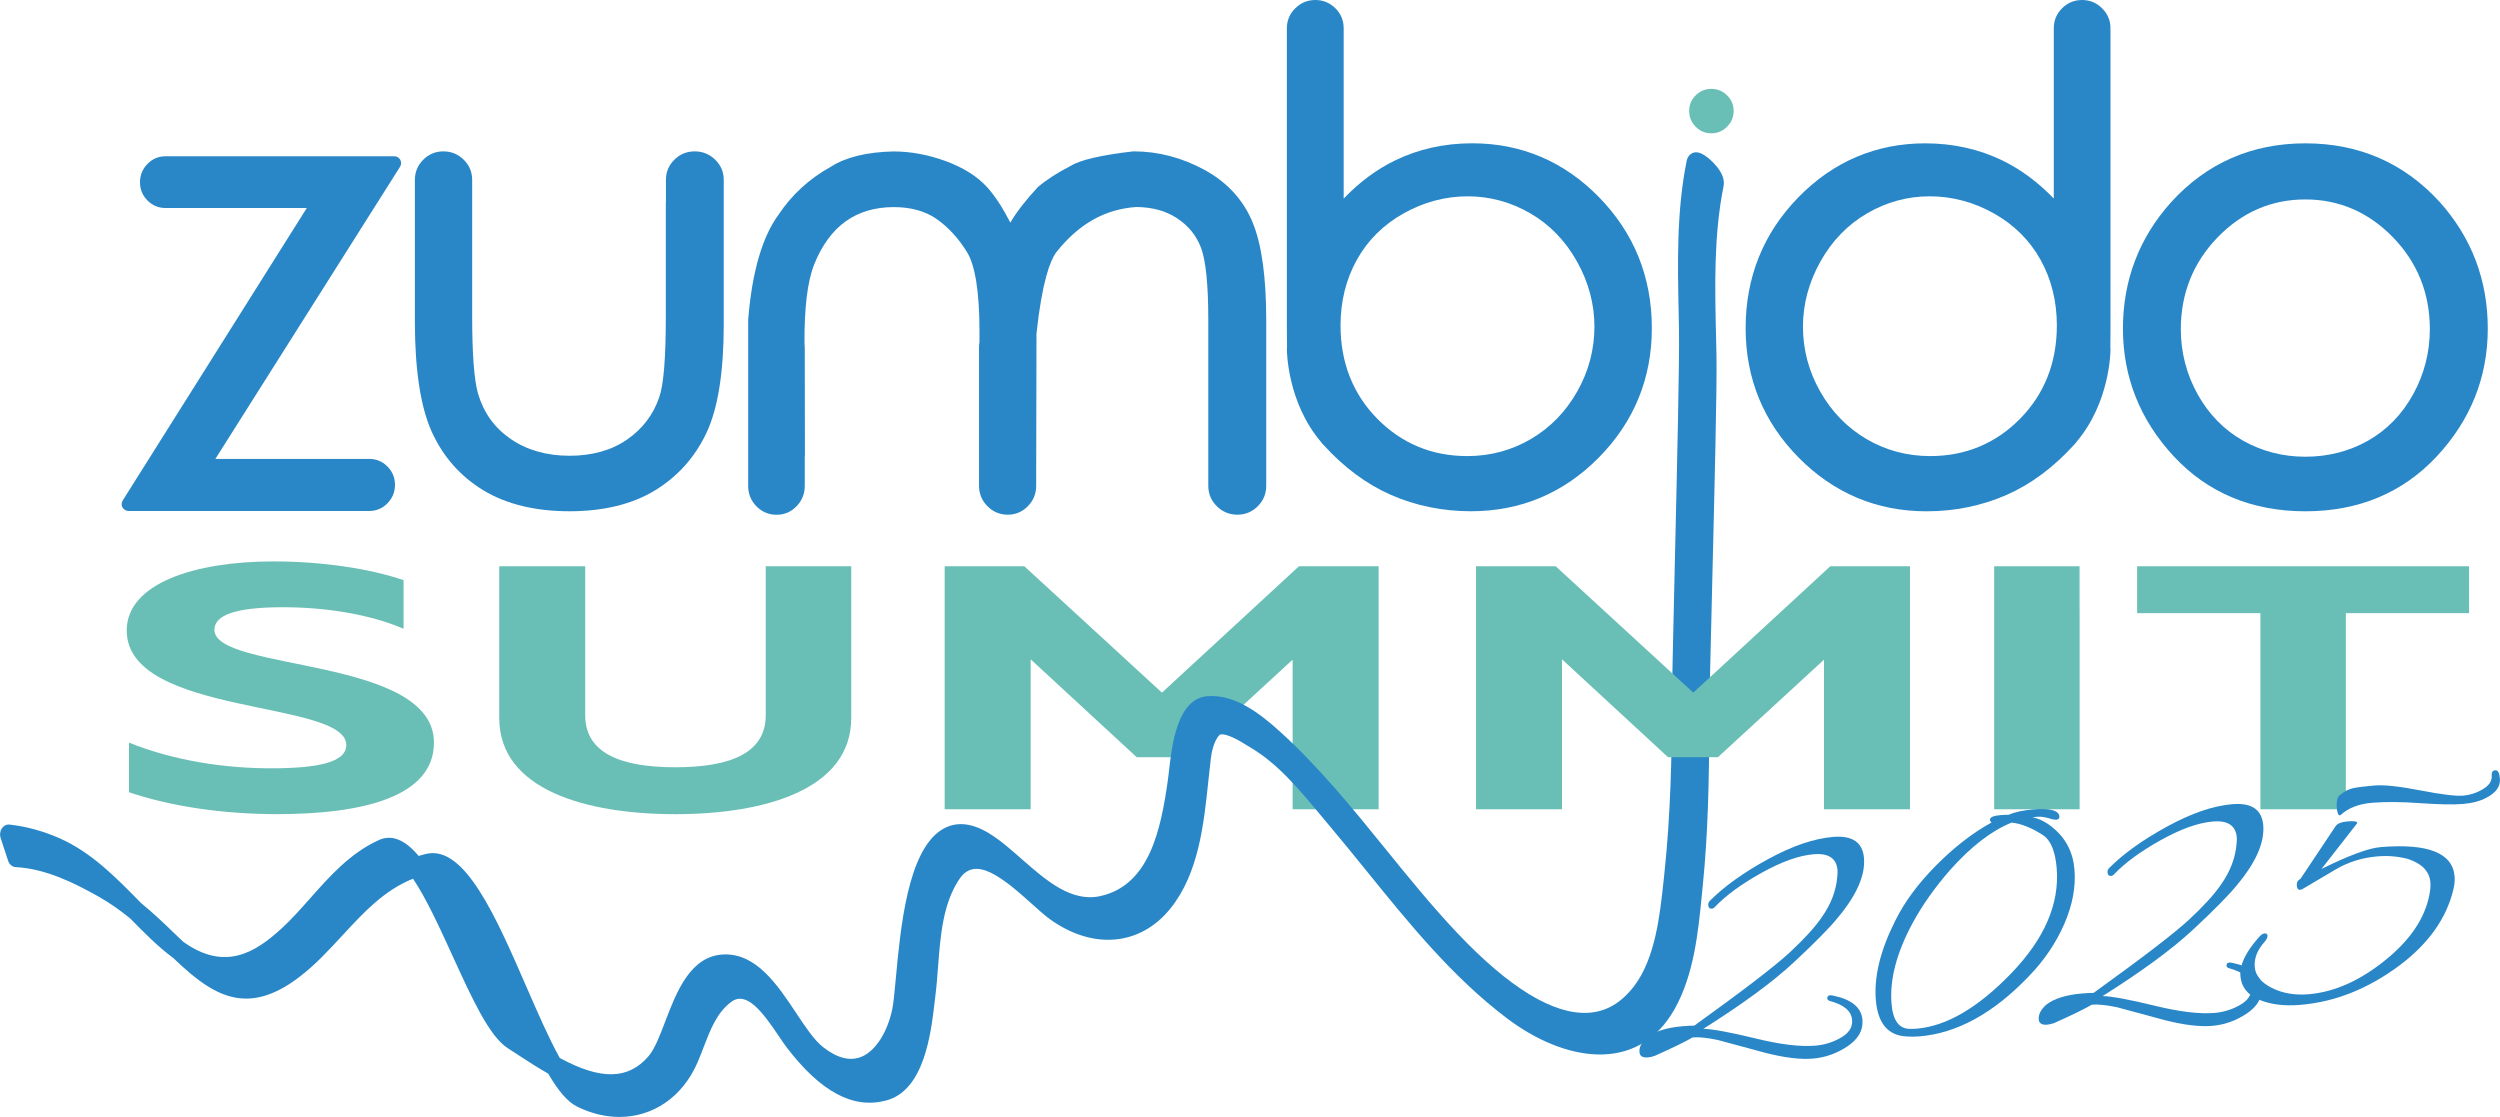
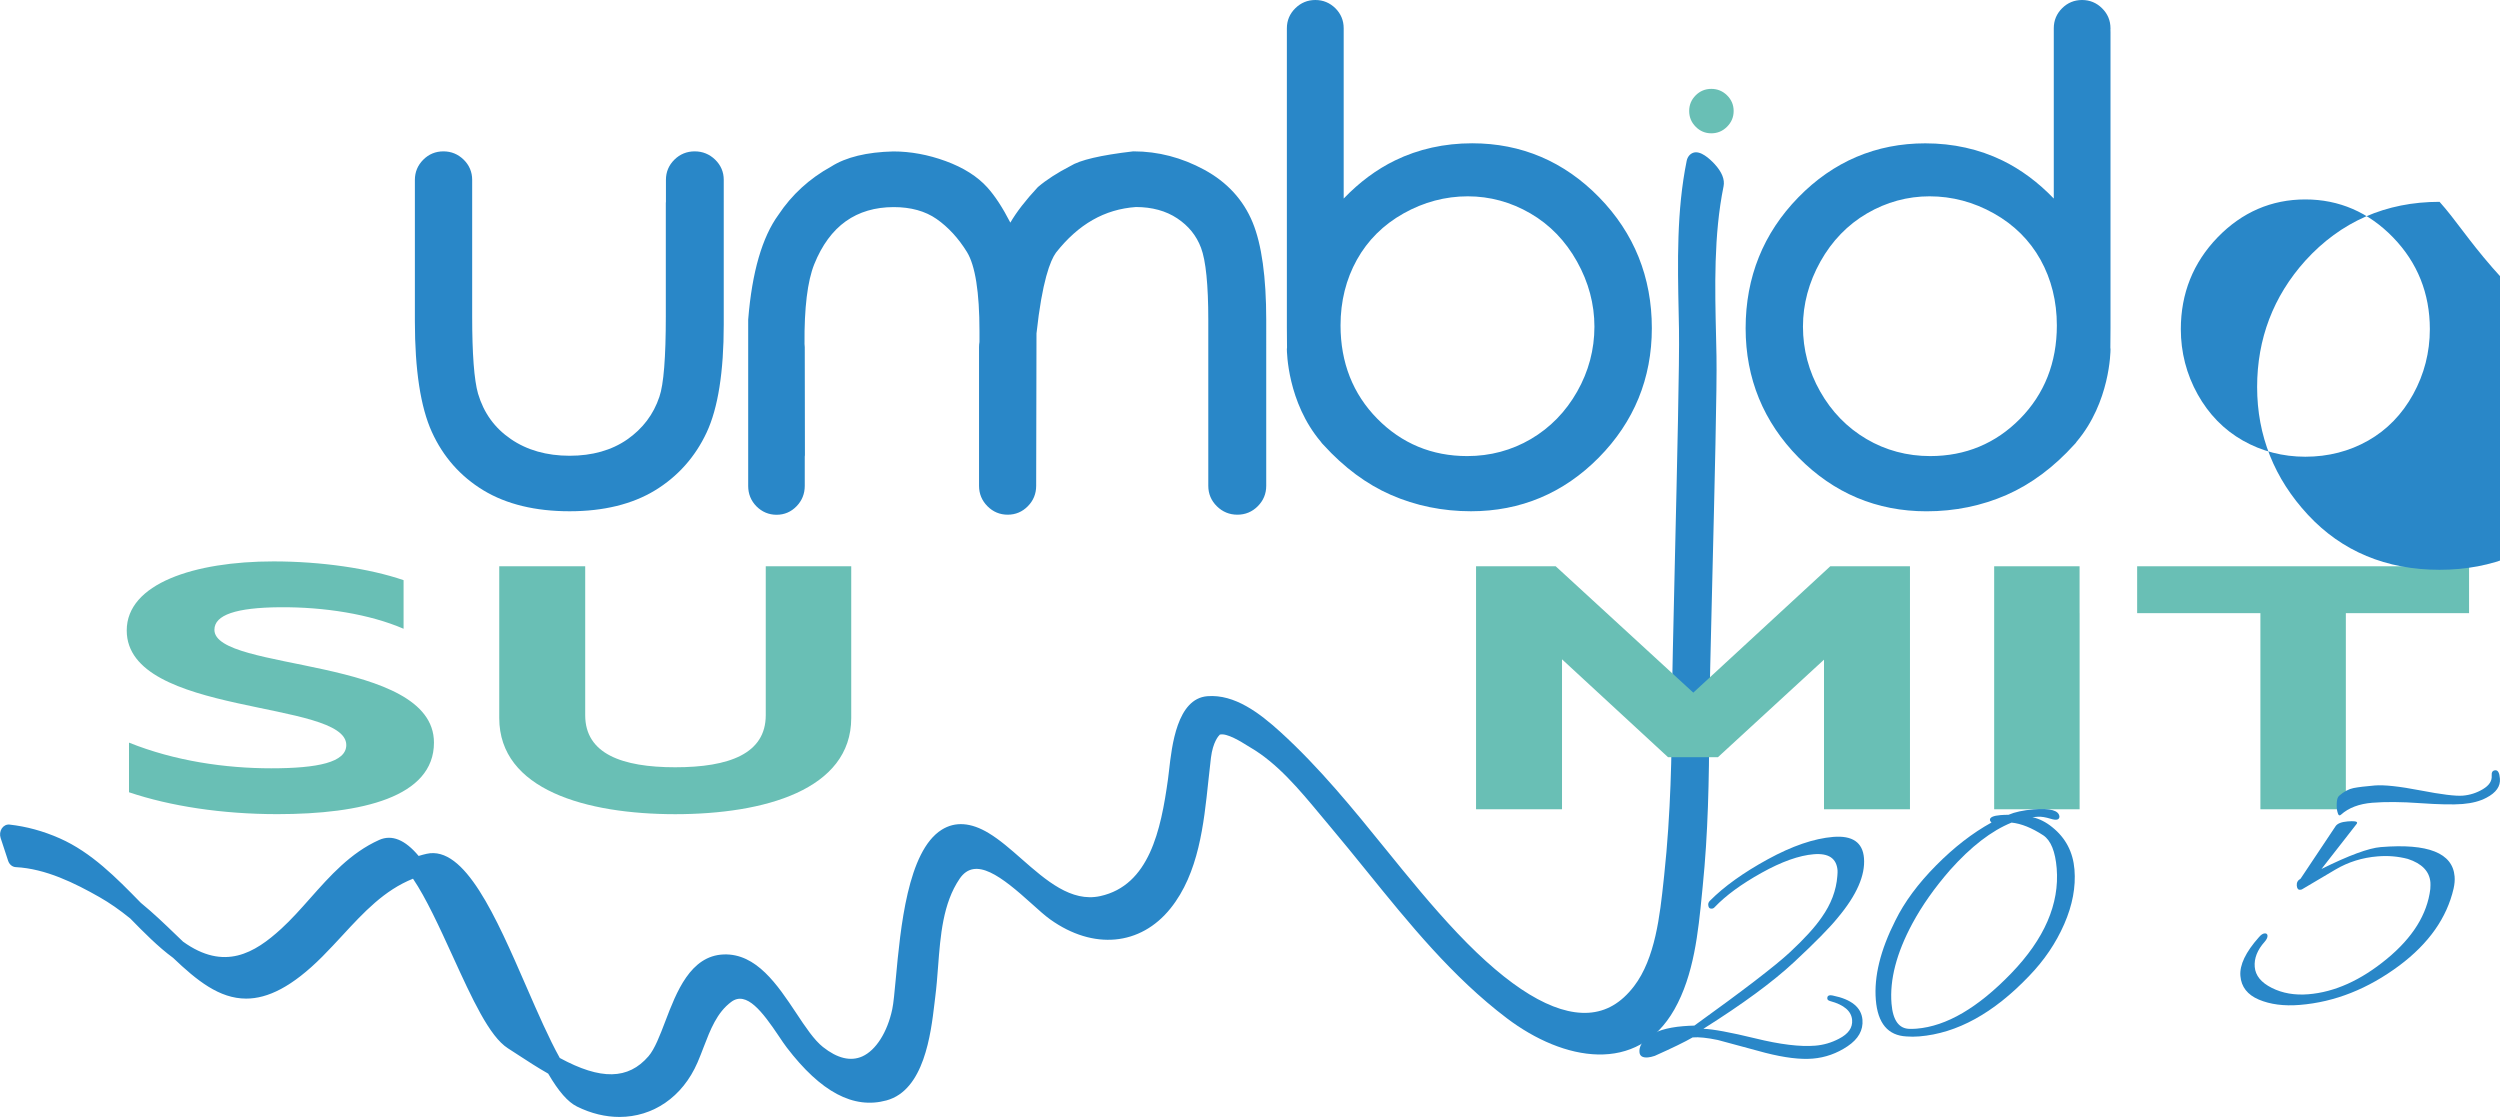
<svg xmlns="http://www.w3.org/2000/svg" xmlns:xlink="http://www.w3.org/1999/xlink" version="1.1" id="Camada_1" x="0px" y="0px" viewBox="0 0 626.15 279.75" style="enable-background:new 0 0 626.15 279.75;" xml:space="preserve">
  <style type="text/css"> .st0{clip-path:url(#SVGID_00000098905270925189693540000004270428330322660765_);fill:#69BFB5;} .st1{clip-path:url(#SVGID_00000098905270925189693540000004270428330322660765_);fill:#2987C8;} </style>
  <g>
    <defs>
      <rect id="SVGID_1_" x="-81.71" y="-151.58" width="841.89" height="595.28" />
    </defs>
    <clipPath id="SVGID_00000162349830617619958010000001129406262030739339_">
      <use xlink:href="#SVGID_1_" style="overflow:visible;" />
    </clipPath>
    <path style="clip-path:url(#SVGID_00000162349830617619958010000001129406262030739339_);fill:#69BFB5;" d="M68.49,140.61 c11.92,0,23.98,1.74,32.59,4.7v12.17c-8.47-3.65-19.81-5.48-31.01-5.39c-10.91,0.09-16.37,1.91-16.37,5.65 c0,10.52,54.99,6.61,54.99,28.26c0,13.65-18.09,17.91-39.19,17.91c-13.93,0-26.85-2-37.19-5.48V186 c11.49,4.61,24.12,6.43,35.61,6.43c11.63,0,18.81-1.48,18.81-5.83c0-11.39-54.99-7.13-54.99-28.69 C31.73,146.17,48.67,140.61,68.49,140.61" />
    <path style="clip-path:url(#SVGID_00000162349830617619958010000001129406262030739339_);fill:#69BFB5;" d="M213.2,141.83v38 c0,18-21.82,24.09-44.08,24.09s-44.08-6.09-44.08-24.09v-38h21.53v37.3c0,9.65,9.19,13.04,22.54,13.04 c13.5,0,22.68-3.39,22.68-13.04v-37.3H213.2z" />
-     <polygon style="clip-path:url(#SVGID_00000162349830617619958010000001129406262030739339_);fill:#69BFB5;" points="345.29,141.83 345.29,202.69 323.75,202.69 323.75,165.22 297.19,189.65 284.7,189.65 258.14,165.13 258.14,202.69 236.6,202.69 236.6,141.83 256.56,141.83 291.02,173.48 325.33,141.83 " />
    <polygon style="clip-path:url(#SVGID_00000162349830617619958010000001129406262030739339_);fill:#69BFB5;" points="618.4,141.83 618.4,153.57 587.54,153.57 587.54,202.69 566.14,202.69 566.14,153.57 535.27,153.57 535.27,141.83 " />
    <polygon style="clip-path:url(#SVGID_00000162349830617619958010000001129406262030739339_);fill:#69BFB5;" points="520.85,141.83 520.85,153.57 520.86,153.57 520.86,202.69 499.46,202.69 499.46,153.57 499.46,141.83 " />
    <path style="clip-path:url(#SVGID_00000162349830617619958010000001129406262030739339_);fill:#69BFB5;" d="M432.56,23.88 c-1.1-1.08-2.41-1.62-3.94-1.62c-1.53,0-2.84,0.54-3.92,1.62c-1.08,1.08-1.63,2.39-1.63,3.92c0,1.53,0.54,2.84,1.63,3.94 c1.08,1.1,2.39,1.65,3.92,1.65c1.53,0,2.84-0.55,3.94-1.65c1.1-1.1,1.65-2.41,1.65-3.94C434.21,26.27,433.66,24.97,432.56,23.88" />
    <path style="clip-path:url(#SVGID_00000162349830617619958010000001129406262030739339_);fill:#2987C8;" d="M424.08,38.26 c-0.82,0.29-1.43,1.04-1.63,2.01c-2.55,12.53-2.27,25.56-2.01,38.15c0.03,1.36,0.06,2.72,0.08,4.07 c0.14,7.68-0.48,34.17-1.02,57.53c-0.39,16.84-0.73,31.38-0.75,36.88c-0.03,11.58-0.27,26.84-1.93,42.24l-0.14,1.31 c-0.93,8.73-2.09,19.6-7.43,26.57c-3.22,4.19-6.95,6.36-11.41,6.64c-8.73,0.52-19.76-6.17-32.81-19.94 c-6.33-6.68-12.26-13.99-17.99-21.06c-8.13-10.03-16.53-20.39-26.33-29.31c-5.23-4.75-11.48-9.53-18.32-8.98 c-7.58,0.62-8.89,12.37-9.6,18.68c-0.09,0.81-0.17,1.54-0.26,2.14c-1.77,12.74-4.69,26.56-16.97,29.25 c-7.26,1.59-13.57-3.94-19.66-9.28c-2.83-2.49-5.51-4.84-8.29-6.51c-4.42-2.67-8.37-2.95-11.74-0.84 c-8.55,5.35-10.33,24.59-11.51,37.31c-0.31,3.31-0.57,6.18-0.88,7.62c-1.22,5.78-4.1,10.32-7.51,11.85 c-2.92,1.3-6.24,0.51-9.87-2.37c-2.21-1.75-4.4-5.04-6.71-8.53c-4.66-7.01-9.94-14.94-18.14-14.64 c-8.35,0.32-11.83,9.43-14.62,16.75c-1.36,3.57-2.65,6.94-4.21,8.75c-5.07,5.88-11.94,6.01-22.22,0.43 c-2.7-4.85-5.47-11.2-8.4-17.93c-7.57-17.39-15.41-35.38-24.98-33.2c-0.63,0.14-1.28,0.32-1.97,0.53c-3.4-4.07-6.71-5.42-9.88-4.01 c-7.18,3.22-12.31,9.01-17.28,14.61c-2.43,2.74-4.72,5.32-7.23,7.62c-6.67,6.1-14.26,10.7-24.62,3.24 c-0.59-0.56-1.18-1.13-1.79-1.72c-2.74-2.64-5.57-5.37-8.78-8l-0.08-0.08c-6.04-6.18-12.29-12.56-20.23-16.07 c-4.11-1.82-8.35-2.98-12.61-3.45c-0.73-0.07-1.45,0.29-1.9,0.97c-0.45,0.69-0.56,1.59-0.29,2.4l1.87,5.69 c0.3,0.93,1.05,1.55,1.9,1.6c7.52,0.38,14.82,4.01,20.98,7.51c2.53,1.44,5.06,3.2,7.72,5.36c3.27,3.34,6.96,7.1,10.72,9.85 c5.97,5.69,11.59,10.21,18.3,10.21c5.4,0,11.51-2.93,19.08-10.52c1.74-1.74,3.4-3.55,5.02-5.29c5.38-5.83,10.49-11.34,17.69-14.22 c3.28,4.84,6.63,12.16,9.88,19.27c4.96,10.87,9.25,20.25,13.9,23.21c0.81,0.52,1.67,1.08,2.56,1.66c2.27,1.48,4.82,3.15,7.52,4.68 c2.61,4.47,4.92,7.11,7.22,8.25c3.56,1.76,7.16,2.6,10.62,2.6c8.33,0,15.78-4.9,19.57-13.67c0.54-1.24,1.03-2.53,1.51-3.78 c1.72-4.47,3.34-8.7,6.93-11.37c3.8-2.83,7.82,2.47,11.95,8.63c0.74,1.1,1.37,2.05,1.96,2.81c8.53,11.15,16.7,15.49,24.96,13.24 c9.44-2.56,11.12-16.66,12.02-24.23c0.07-0.6,0.14-1.15,0.2-1.67c0.32-2.48,0.52-5.09,0.71-7.61c0.59-7.79,1.21-15.85,5.39-22 c3.91-5.77,10.52-0.56,18.11,6.29c1.76,1.58,3.27,2.95,4.59,3.89c10.78,7.7,22.61,6.61,30.13-2.77c7.06-8.79,8.34-21.1,9.48-31.96 c0.21-2.01,0.41-3.91,0.64-5.75c0.49-3.94,1.89-5.49,2.23-5.81c1.74-0.48,5.5,1.89,6.76,2.68c0.33,0.2,0.6,0.38,0.82,0.5 c6.85,3.99,12.33,10.58,17.63,16.96c0.77,0.93,1.54,1.85,2.3,2.75c3.11,3.68,6.23,7.55,9.26,11.28 c10.57,13.06,21.49,26.57,35.16,36.9c14.17,10.71,32.62,14.16,41.92-2.24c4.91-8.67,5.97-19.42,6.9-28.91l0.2-2.03 c1.31-13.02,1.6-25.98,1.64-41.44c0.01-4.96,0.37-19.61,0.75-35.13c0.56-22.93,1.2-48.92,1.05-56.11c-0.03-1.54-0.07-3.09-0.1-4.64 c-0.3-12.62-0.61-25.67,1.87-37.88c0.35-1.7-0.4-3.58-2.23-5.58C428.21,39.77,425.9,37.62,424.08,38.26" />
-     <path style="clip-path:url(#SVGID_00000162349830617619958010000001129406262030739339_);fill:#2987C8;" d="M611.01,50.55 c-8.88-9.72-20.18-14.65-33.61-14.65c-13.43,0-24.74,4.96-33.62,14.74c-8.01,8.91-12.07,19.56-12.07,31.65 c0,12.15,4.29,22.92,12.74,32.01c8.49,9.13,19.58,13.76,32.95,13.76c13.32,0,24.4-4.63,32.91-13.75 c8.48-9.09,12.78-19.86,12.78-32.02C623.09,70.15,619.03,59.47,611.01,50.55 M608.58,82.44c0,5.79-1.41,11.28-4.18,16.31 c-2.76,5.01-6.54,8.91-11.25,11.59c-4.73,2.69-10.03,4.05-15.76,4.05c-5.63,0-10.89-1.36-15.64-4.05 c-4.73-2.68-8.54-6.58-11.33-11.59c-2.8-5.03-4.21-10.52-4.21-16.31c0-8.95,3.1-16.68,9.22-23c6.11-6.3,13.49-9.49,21.96-9.49 c8.46,0,15.85,3.2,21.96,9.49C605.48,65.76,608.58,73.49,608.58,82.44" />
+     <path style="clip-path:url(#SVGID_00000162349830617619958010000001129406262030739339_);fill:#2987C8;" d="M611.01,50.55 c-13.43,0-24.74,4.96-33.62,14.74c-8.01,8.91-12.07,19.56-12.07,31.65 c0,12.15,4.29,22.92,12.74,32.01c8.49,9.13,19.58,13.76,32.95,13.76c13.32,0,24.4-4.63,32.91-13.75 c8.48-9.09,12.78-19.86,12.78-32.02C623.09,70.15,619.03,59.47,611.01,50.55 M608.58,82.44c0,5.79-1.41,11.28-4.18,16.31 c-2.76,5.01-6.54,8.91-11.25,11.59c-4.73,2.69-10.03,4.05-15.76,4.05c-5.63,0-10.89-1.36-15.64-4.05 c-4.73-2.68-8.54-6.58-11.33-11.59c-2.8-5.03-4.21-10.52-4.21-16.31c0-8.95,3.1-16.68,9.22-23c6.11-6.3,13.49-9.49,21.96-9.49 c8.46,0,15.85,3.2,21.96,9.49C605.48,65.76,608.58,73.49,608.58,82.44" />
    <path style="clip-path:url(#SVGID_00000162349830617619958010000001129406262030739339_);fill:#2987C8;" d="M528.59,7.08 c0-1.95-0.71-3.64-2.11-5.01C525.1,0.7,523.41,0,521.47,0c-1.94,0-3.63,0.7-5,2.07c-1.38,1.38-2.08,3.06-2.08,5v0.01V7.1v42.63 c-3.93-4.09-8.25-7.29-12.87-9.54c-5.86-2.85-12.36-4.29-19.31-4.29c-12.33,0-23.04,4.55-31.8,13.53 c-8.76,8.97-13.2,19.99-13.2,32.78c0,12.58,4.47,23.48,13.28,32.4c8.82,8.93,19.59,13.45,32.03,13.45c7.09,0,13.84-1.38,20.06-4.11 c6.1-2.68,11.81-6.92,16.97-12.63h0c0.02-0.02,0.04-0.04,0.06-0.07l0.24-0.25c0.07-0.08,0.14-0.17,0.2-0.27l0.03-0.06 c8.42-9.92,8.52-22.67,8.52-23.21c0-0.12-0.01-0.24-0.04-0.36c0-0.39,0.01-1.11,0.02-2.45c0.01-1.19,0.02-2.37,0.02-2.59 c0-0.03,0-0.06,0-0.09l0-73.84c0-0.27,0-0.57-0.02-0.86l0.02,0C528.59,7.21,528.59,7.14,528.59,7.08 M515.16,81.51 c0,9.3-3.1,17.16-9.21,23.37c-6.11,6.2-13.68,9.35-22.51,9.35c-5.77,0-11.15-1.44-15.96-4.27c-4.83-2.84-8.73-6.84-11.59-11.89 c-2.87-5.05-4.32-10.52-4.32-16.26c0-5.63,1.47-11.12,4.37-16.3c2.89-5.17,6.82-9.23,11.69-12.07c4.87-2.84,10.14-4.27,15.66-4.27 c5.63,0,11.05,1.44,16.11,4.29c5.04,2.83,8.96,6.73,11.67,11.59C513.78,69.93,515.16,75.47,515.16,81.51" />
    <path style="clip-path:url(#SVGID_00000162349830617619958010000001129406262030739339_);fill:#2987C8;" d="M330.84,110.67 l0.04,0.06c0.06,0.1,0.13,0.19,0.2,0.27l0.22,0.24c0.06,0.07,0.12,0.14,0.19,0.2c5.13,5.64,10.8,9.85,16.86,12.5 c6.22,2.73,12.97,4.11,20.06,4.11c12.43,0,23.21-4.52,32.03-13.45c8.81-8.92,13.28-19.82,13.28-32.4c0-12.78-4.44-23.81-13.2-32.78 c-8.77-8.98-19.47-13.53-31.8-13.53c-6.95,0-13.45,1.44-19.31,4.29c-4.62,2.25-8.94,5.45-12.87,9.55l0-42.58c0-0.03,0-0.05,0-0.07 c0-1.94-0.7-3.63-2.07-5C333.07,0.7,331.39,0,329.44,0c-1.94,0-3.63,0.7-5.02,2.07c-1.4,1.38-2.11,3.06-2.11,5.01v0.01V7.1v74.87 c0,0.03,0,0.06,0,0.09c0.01,0.22,0.01,1.4,0.02,2.59c0.01,1.33,0.01,2.04,0.02,2.43c-0.03,0.12-0.04,0.24-0.04,0.37 C322.32,88,322.42,100.75,330.84,110.67 M335.75,81.51c0-6.04,1.38-11.58,4.1-16.46c2.71-4.86,6.63-8.76,11.67-11.59 c5.06-2.85,10.48-4.29,16.11-4.29c5.52,0,10.79,1.44,15.66,4.27c4.87,2.83,8.8,6.89,11.69,12.07c2.9,5.18,4.36,10.67,4.36,16.3 c0,5.73-1.45,11.2-4.32,16.26c-2.86,5.05-6.76,9.05-11.59,11.89c-4.82,2.83-10.19,4.27-15.96,4.27c-8.83,0-16.4-3.15-22.51-9.35 C338.85,98.68,335.75,90.81,335.75,81.51" />
-     <path style="clip-path:url(#SVGID_00000162349830617619958010000001129406262030739339_);fill:#2987C8;" d="M32.2,127.98l60.22,0 c0.02,0,0.05,0,0.07,0c1.78,0,3.31-0.65,4.57-1.94c1.24-1.28,1.87-2.83,1.87-4.6c0-1.78-0.63-3.32-1.88-4.59 c-1.25-1.27-2.79-1.91-4.55-1.91c-0.01,0-0.01,0-0.02,0H53.94l46.26-73.18c0.33-0.53,0.35-1.19,0.05-1.74 c-0.3-0.55-0.87-0.88-1.5-0.88l-57.22,0c-0.03,0-0.05,0-0.07,0c-1.77,0-3.29,0.65-4.54,1.93c-1.23,1.27-1.86,2.81-1.86,4.57 c0,1.77,0.63,3.31,1.86,4.56c1.24,1.26,2.77,1.9,4.53,1.9h0.02h4.84c0.03,0,0.06,0,0.09,0h30.44l-46.11,73.26 c-0.33,0.53-0.35,1.19-0.05,1.74C31.01,127.64,31.58,127.98,32.2,127.98" />
    <path style="clip-path:url(#SVGID_00000162349830617619958010000001129406262030739339_);fill:#2987C8;" d="M121.13,122.84 c5.74,3.46,12.98,5.21,21.53,5.21c8.49,0,15.69-1.76,21.38-5.22c5.71-3.48,10.07-8.36,12.95-14.52c2.84-6.08,4.28-15.18,4.28-27.03 V45.06v-0.01v-0.01c0-1.97-0.73-3.67-2.16-5.06c-1.42-1.37-3.14-2.07-5.11-2.07c-1.98,0-3.69,0.7-5.09,2.08 c-1.41,1.39-2.12,3.09-2.12,5.05v0.01v0.01v5.47c-0.02,0.1-0.03,0.21-0.03,0.32V79.2c0,10.33-0.54,17.12-1.61,20.18 c-1.46,4.4-4.18,7.99-8.06,10.69c-3.9,2.71-8.76,4.08-14.43,4.08c-5.73,0-10.69-1.41-14.74-4.2c-4.07-2.8-6.75-6.52-8.19-11.35 c-0.98-3.42-1.47-9.95-1.47-19.4V45.06v-0.01v-0.01c0-1.96-0.72-3.67-2.13-5.05c-1.41-1.38-3.11-2.08-5.07-2.08 c-1.96,0-3.67,0.7-5.05,2.09c-1.39,1.39-2.1,3.09-2.1,5.05v0.01v0.01v35.38c0,12.21,1.43,21.53,4.24,27.71 C110.98,114.42,115.36,119.36,121.13,122.84" />
    <path style="clip-path:url(#SVGID_00000162349830617619958010000001129406262030739339_);fill:#2987C8;" d="M194.5,128.93 c1.95,0,3.64-0.72,5.01-2.14c1.36-1.4,2.05-3.12,2.05-5.09v-0.01v-0.01v-7.32c0.02-0.12,0.04-0.24,0.04-0.36l-0.04-27.03v-0.01 v-0.01c0-0.24-0.02-0.46-0.05-0.69l-0.01-0.07c-0.08-9.06,0.74-15.79,2.44-20.02c1.92-4.77,4.58-8.39,7.91-10.76 c3.31-2.35,7.34-3.54,11.99-3.54c4.29,0,7.9,1,10.73,2.97c2.92,2.04,5.48,4.82,7.61,8.27c2.08,3.38,3.14,10.07,3.14,19.86v2.67 c-0.07,0.43-0.11,0.86-0.11,1.29v0.01v0.01v34.71v0.01v0.01c0,1.99,0.71,3.7,2.11,5.11c1.4,1.41,3.11,2.12,5.07,2.12 c1.97,0,3.67-0.72,5.05-2.13c1.38-1.4,2.08-3.12,2.08-5.1v-0.01v-0.01l0.08-38.15c1.42-13.12,3.46-18.27,4.87-20.22 c5.63-7.15,12.19-10.89,20.05-11.44c4.03,0.01,7.5,0.96,10.32,2.83c2.85,1.9,4.81,4.31,5.97,7.39c1.2,3.18,1.82,9.25,1.82,18.04 v41.55v0.01v0.01c0,1.99,0.72,3.71,2.15,5.12c1.42,1.4,3.15,2.11,5.13,2.11c1.99,0,3.71-0.71,5.11-2.12 c1.41-1.41,2.12-3.13,2.12-5.11v-0.01v-0.01V80.13c0-10.7-1.14-18.92-3.4-24.41h0c-2.33-5.67-6.41-10.11-12.13-13.21 c-5.62-3.05-11.57-4.6-17.68-4.6c-0.07,0-0.13,0-0.2,0.01c-8.11,0.95-13.24,2.16-15.67,3.68c-3.25,1.68-5.96,3.43-8.03,5.19 c-0.05,0.04-0.1,0.09-0.15,0.14c-3.02,3.24-5.27,6.16-6.83,8.83c-1.92-3.74-3.85-6.69-5.75-8.8c-2.49-2.77-6.01-4.99-10.47-6.62 c-4.38-1.6-8.77-2.41-13.1-2.41h0c-6.62,0.16-11.85,1.43-15.54,3.78c-5.44,2.99-9.9,7.08-13.22,12.09 c-4.07,5.57-6.62,14.37-7.57,26.14c0,0.05-0.01,0.09-0.01,0.14v41.63v0.01v0.01c0,1.98,0.7,3.7,2.08,5.1 C190.87,128.22,192.56,128.93,194.5,128.93" />
    <polygon style="clip-path:url(#SVGID_00000162349830617619958010000001129406262030739339_);fill:#69BFB5;" points="478.37,141.83 478.37,202.69 456.84,202.69 456.84,165.22 430.27,189.65 417.78,189.65 391.22,165.13 391.22,202.69 369.69,202.69 369.69,141.83 389.64,141.83 424.1,173.48 458.41,141.83 " />
    <path style="clip-path:url(#SVGID_00000162349830617619958010000001129406262030739339_);fill:#2987C8;" d="M454.63,261.9 c2.1-0.17,4.09-0.75,5.96-1.74c2.35-1.2,3.45-2.76,3.29-4.7c-0.18-2.21-2.01-3.79-5.49-4.73c-0.46-0.13-0.7-0.33-0.72-0.61 c-0.06-0.72,0.39-0.98,1.36-0.78c4.7,0.95,7.18,2.98,7.44,6.08c0.21,2.6-1.03,4.81-3.72,6.62c-2.69,1.81-5.61,2.84-8.73,3.1 c-3.13,0.26-7.08-0.23-11.87-1.45l-11.89-3.21c-2.67-0.56-4.77-0.78-6.32-0.65c-1.92,1.11-5.08,2.65-9.49,4.62 c-0.65,0.22-1.23,0.35-1.72,0.39c-1.33,0.11-2.03-0.33-2.11-1.33c-0.1-1.22,0.52-2.44,1.87-3.66c1.99-1.56,5.01-2.5,9.05-2.83 c0.94-0.08,1.88-0.13,2.83-0.15c12.32-8.87,20.29-14.98,23.91-18.35c3.62-3.36,6.28-6.28,7.98-8.76c2.35-3.31,3.65-6.76,3.92-10.35 c0.06-0.67,0.07-1.15,0.05-1.43c-0.25-2.99-2.22-4.33-5.93-4.03c-3.71,0.3-8.08,1.86-13.12,4.67c-5.04,2.81-8.94,5.67-11.71,8.57 c-0.2,0.24-0.44,0.37-0.72,0.39c-0.55,0.05-0.86-0.26-0.91-0.93c-0.03-0.39,0.11-0.73,0.42-1.04c3.55-3.58,8.38-7.04,14.49-10.39 c6.11-3.34,11.57-5.21,16.39-5.61c4.82-0.39,7.39,1.37,7.71,5.3c0.35,4.32-1.83,9.29-6.55,14.92c-2.02,2.51-5.68,6.22-10.96,11.14 c-5.28,4.92-12.85,10.49-22.71,16.7c2.4,0.08,6.73,0.88,12.99,2.4C445.85,261.6,450.86,262.21,454.63,261.9" />
    <path style="clip-path:url(#SVGID_00000162349830617619958010000001129406262030739339_);fill:#2987C8;" d="M515.81,204.54 c-0.05,0.79-0.76,0.97-2.13,0.55c-1.37-0.42-2.46-0.59-3.26-0.53c-0.8,0.07-1.26,0.1-1.37,0.11c1.76,0.41,3.42,1.25,4.97,2.52 c3.34,2.68,5.19,6.21,5.55,10.58c0.36,4.38-0.49,8.93-2.56,13.67c-2.07,4.74-5,9.08-8.8,13.01c-8.88,9.31-18.05,14.36-27.52,15.13 c-1.11,0.09-2.17,0.09-3.18,0.01c-4.65-0.23-7.21-3.28-7.69-9.15c-0.48-5.87,1.15-12.49,4.89-19.88c2.29-4.65,5.69-9.25,10.2-13.8 c4.5-4.55,9.13-8.13,13.88-10.75c-0.24-0.2-0.37-0.42-0.39-0.64c-0.05-0.66,0.83-1.07,2.66-1.22c0.55-0.05,1.22-0.07,2-0.08 c1.56-0.68,3.67-1.14,6.33-1.36C513.54,202.39,515.68,202.99,515.81,204.54 M473.75,251.38c0.34,4.21,1.88,6.31,4.61,6.31 c0.56,0.01,1.11-0.01,1.67-0.05c7.47-0.61,15.37-5.23,23.7-13.86c8.32-8.62,12.12-17.39,11.39-26.31 c-0.35-4.21-1.46-6.96-3.35-8.25c-2.89-1.88-5.54-2.95-7.95-3.19c-5.02,2.03-10.16,5.99-15.41,11.88 c-3.87,4.44-7.02,8.91-9.44,13.4C474.99,238.71,473.26,245.4,473.75,251.38" />
-     <path style="clip-path:url(#SVGID_00000162349830617619958010000001129406262030739339_);fill:#2987C8;" d="M554.62,253.7 c2.1-0.17,4.09-0.75,5.96-1.74c2.35-1.2,3.45-2.76,3.29-4.7c-0.18-2.21-2.01-3.79-5.49-4.73c-0.46-0.13-0.7-0.33-0.72-0.61 c-0.06-0.72,0.39-0.98,1.36-0.78c4.7,0.95,7.18,2.98,7.44,6.08c0.21,2.6-1.03,4.81-3.72,6.62c-2.69,1.81-5.61,2.84-8.73,3.1 c-3.13,0.26-7.08-0.23-11.87-1.45l-11.88-3.21c-2.67-0.56-4.78-0.78-6.32-0.65c-1.92,1.11-5.08,2.65-9.49,4.62 c-0.65,0.22-1.22,0.35-1.72,0.39c-1.33,0.11-2.03-0.34-2.11-1.33c-0.1-1.22,0.52-2.44,1.87-3.66c1.99-1.56,5.01-2.5,9.05-2.83 c0.94-0.08,1.88-0.13,2.83-0.15c12.32-8.87,20.29-14.99,23.91-18.35c3.62-3.36,6.28-6.28,7.98-8.76c2.35-3.31,3.65-6.76,3.92-10.35 c0.06-0.67,0.07-1.15,0.05-1.43c-0.25-2.99-2.22-4.33-5.93-4.03c-3.71,0.3-8.08,1.86-13.12,4.67c-5.04,2.81-8.94,5.67-11.71,8.57 c-0.2,0.24-0.44,0.37-0.72,0.39c-0.55,0.05-0.86-0.26-0.91-0.93c-0.03-0.39,0.11-0.73,0.42-1.04c3.55-3.58,8.38-7.04,14.49-10.39 c6.11-3.34,11.57-5.21,16.39-5.61c4.82-0.39,7.39,1.37,7.71,5.3c0.35,4.32-1.83,9.29-6.55,14.92c-2.02,2.51-5.68,6.22-10.96,11.14 s-12.85,10.49-22.71,16.7c2.4,0.08,6.73,0.88,12.99,2.41C545.84,253.4,550.85,254.01,554.62,253.7" />
    <path style="clip-path:url(#SVGID_00000162349830617619958010000001129406262030739339_);fill:#2987C8;" d="M576.02,251.69 c-3.99,0.33-7.41-0.12-10.27-1.33c-2.86-1.21-4.4-3.19-4.62-5.93c-0.23-2.74,1.32-5.97,4.64-9.7c0.51-0.6,0.98-0.92,1.43-0.95 c0.44-0.04,0.68,0.15,0.72,0.57c0.03,0.42-0.2,0.92-0.71,1.52c-1.84,2.05-2.67,4.15-2.49,6.31c0.18,2.16,1.6,3.91,4.28,5.25 c2.67,1.34,5.73,1.87,9.16,1.59c6.59-0.54,13.13-3.49,19.63-8.84c6.5-5.35,10.13-11.18,10.9-17.49c0.05-0.78,0.06-1.34,0.03-1.68 c-0.23-2.77-2.12-4.73-5.67-5.89c-2.45-0.64-4.98-0.85-7.58-0.63c-3.82,0.31-7.33,1.41-10.52,3.29l-8.37,4.95 c-0.11,0.07-0.27,0.11-0.49,0.12c-0.5,0.04-0.78-0.31-0.84-1.06c-0.06-0.75,0.25-1.32,0.95-1.71l8.79-13.18 c0.45-0.65,1.45-1.04,3-1.17s2.34-0.02,2.37,0.31c0.01,0.11-0.04,0.23-0.14,0.35l-8.78,11.25c6.86-3.4,11.81-5.23,14.85-5.48 c11.85-0.97,18.01,1.48,18.49,7.35c0.08,0.94-0.01,1.95-0.25,3.03c-1.69,7.33-6.2,13.75-13.55,19.26 C593.09,247.68,584.77,250.98,576.02,251.69 M622.77,199.79c-1.6,0.86-3.59,1.38-5.97,1.58c-2.38,0.19-5.93,0.12-10.64-0.21 c-4.71-0.34-8.71-0.37-12.01-0.1c-3.29,0.27-5.9,1.26-7.82,2.98c-0.42,0.37-0.71,0.14-0.89-0.68c-0.16-0.54-0.22-1.28-0.18-2.2 c0.04-0.92,0.24-1.54,0.6-1.85c1.2-1.05,2.4-1.69,3.6-1.93c1.21-0.24,2.99-0.45,5.34-0.65c2.35-0.19,6.16,0.22,11.43,1.24 c5.27,1.02,8.8,1.45,10.6,1.31c1.8-0.15,3.48-0.69,5.05-1.63c1.57-0.94,2.3-2.07,2.19-3.4c-0.07-0.83,0.23-1.27,0.89-1.33 c0.67-0.05,1.06,0.64,1.17,2.08C626.3,196.93,625.18,198.53,622.77,199.79" />
  </g>
</svg>